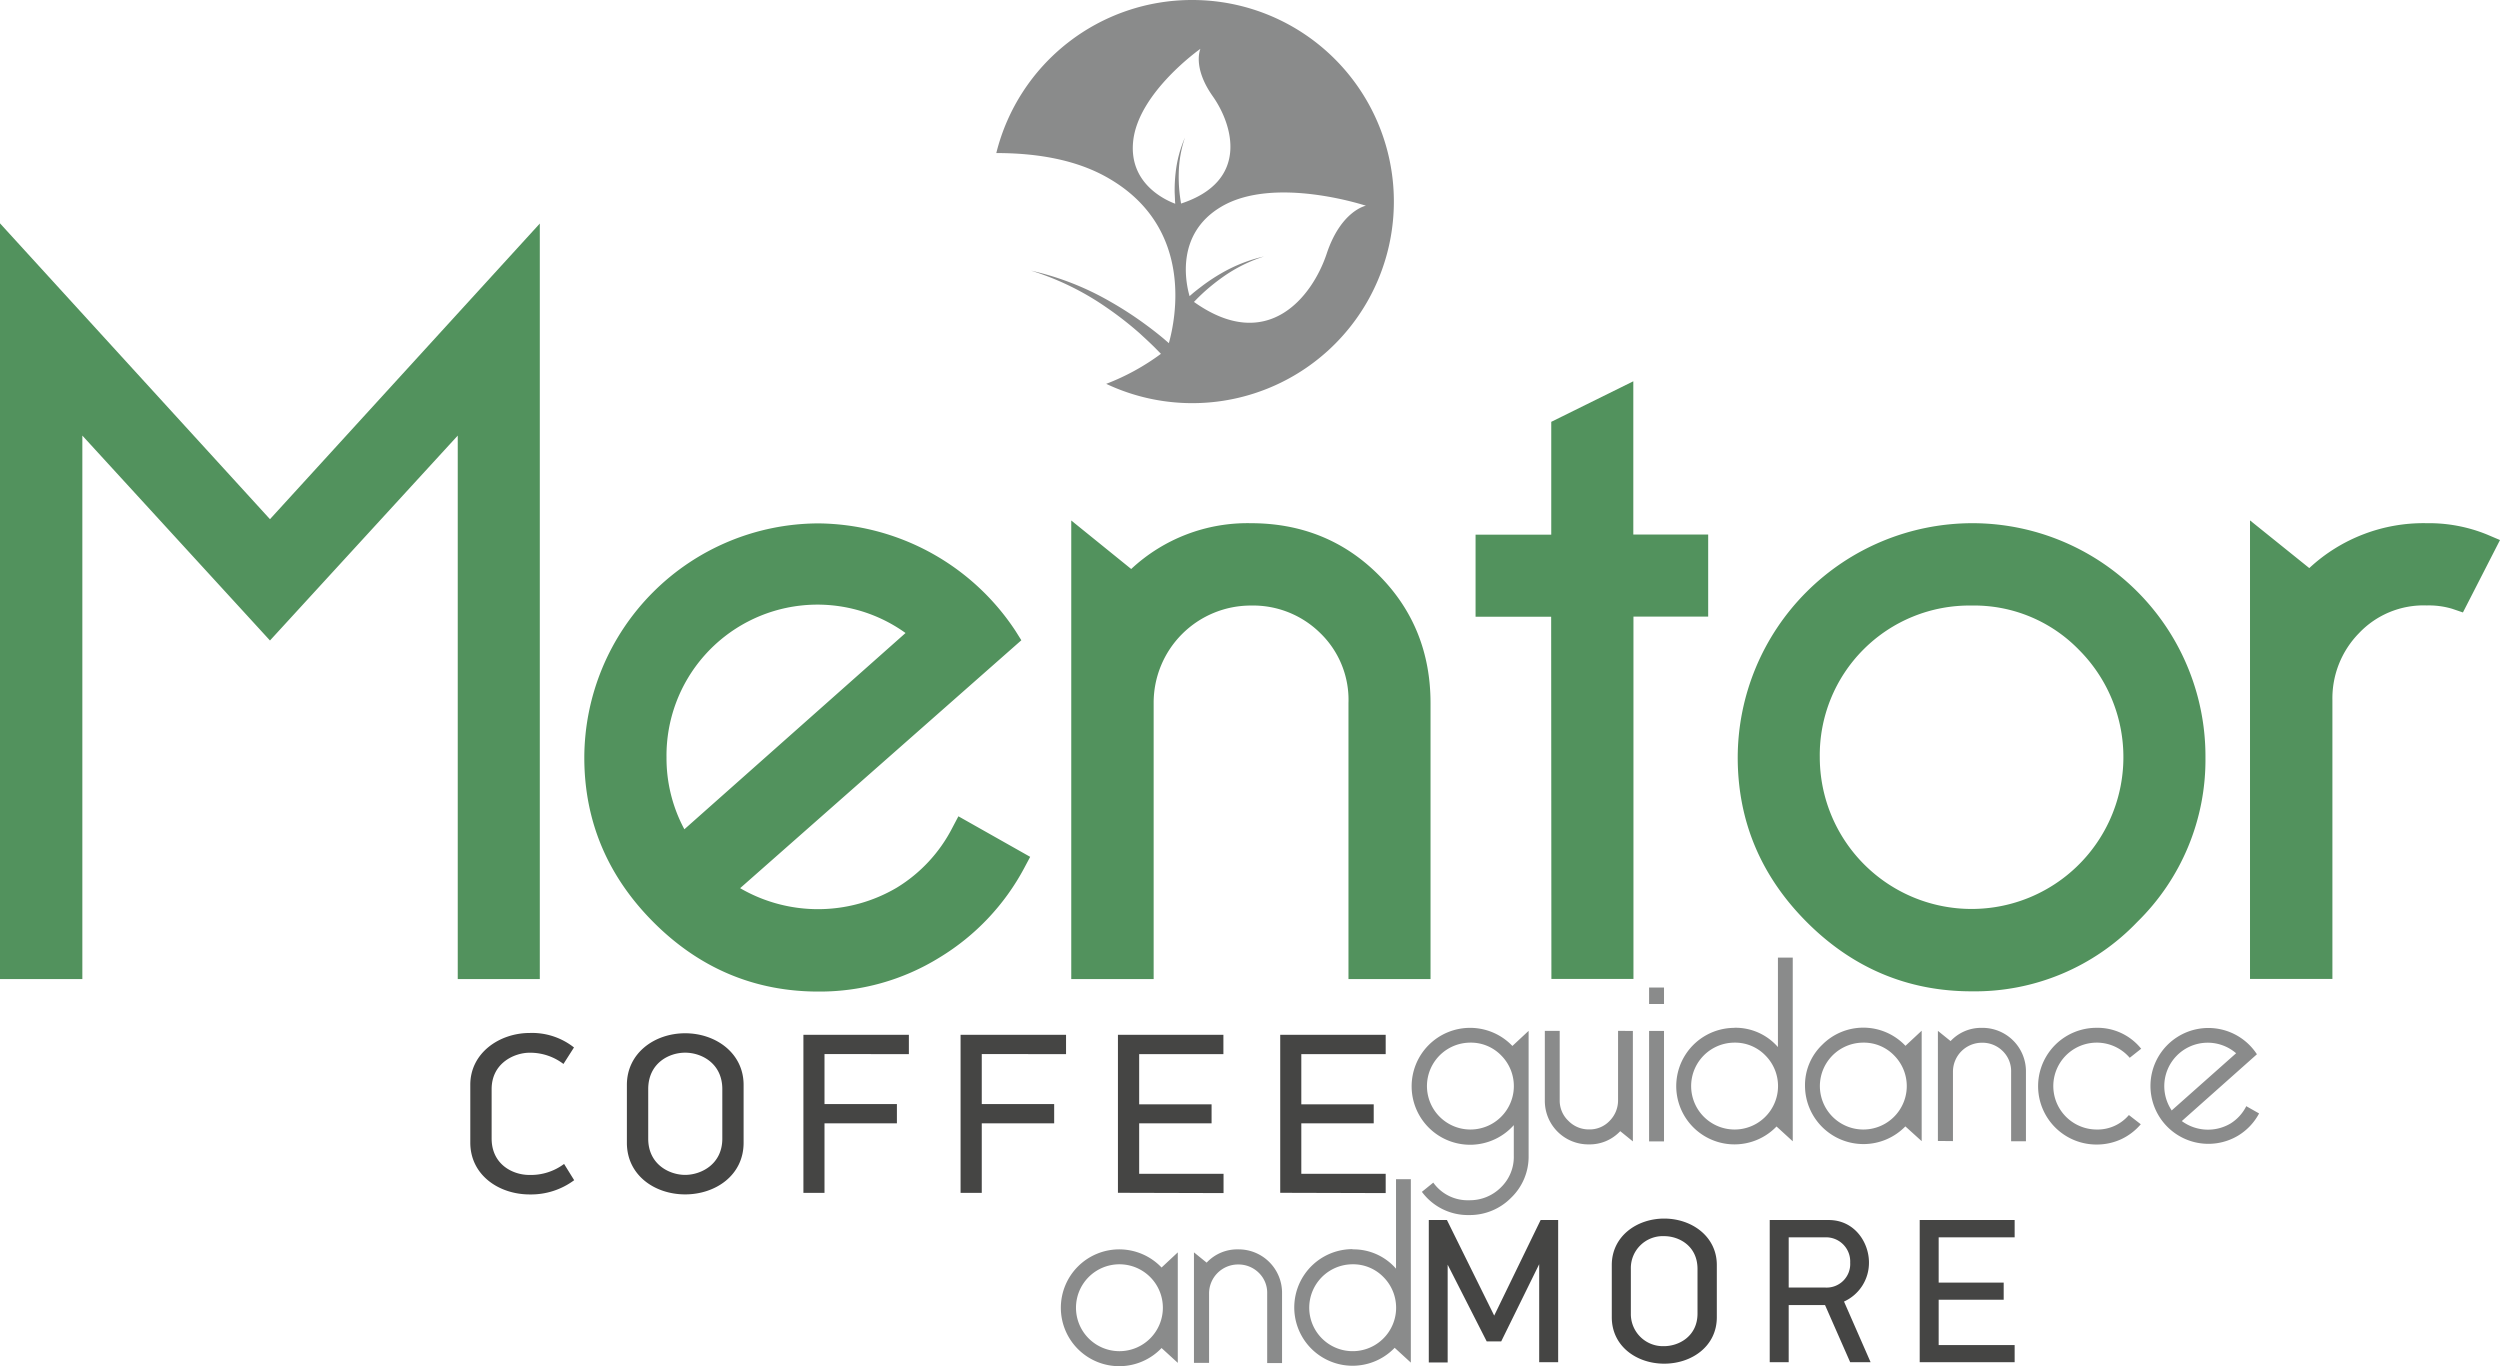
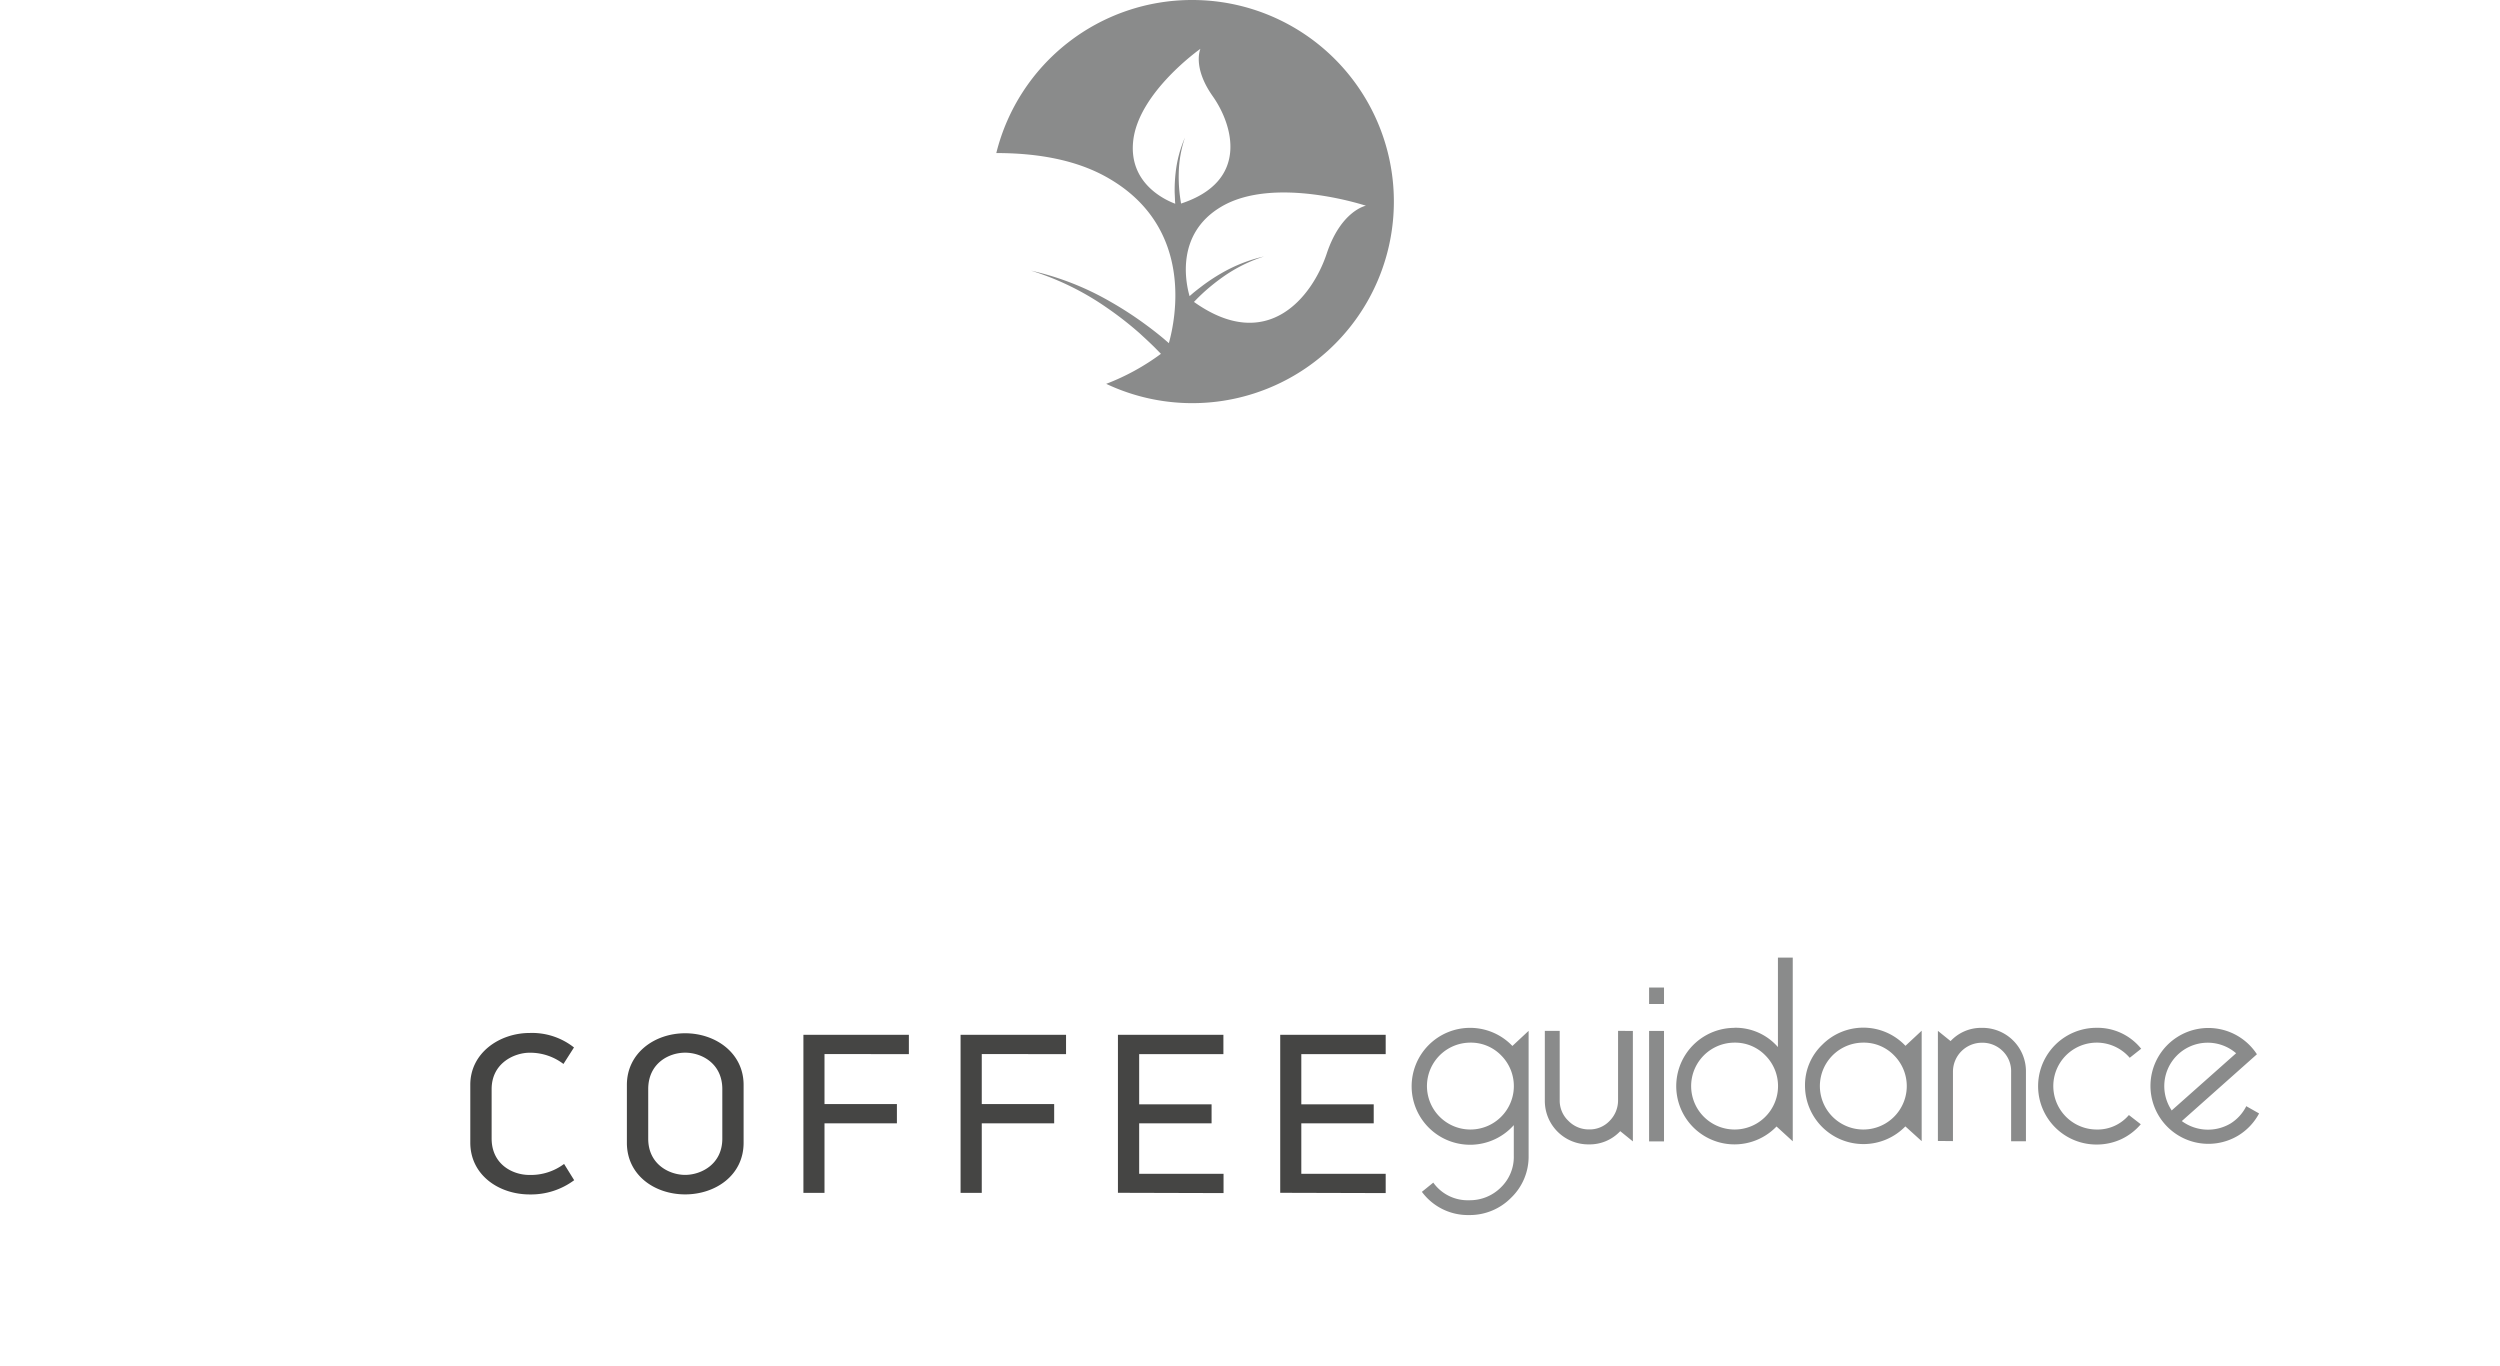
<svg xmlns="http://www.w3.org/2000/svg" viewBox="0 0 517.92 283.01">
  <defs>
    <style>.cls-1{fill:#52925d;}.cls-1,.cls-2{fill-rule:evenodd;}.cls-2,.cls-4{fill:#8a8b8b;}.cls-3{fill:#454544;}</style>
  </defs>
  <g id="Layer_2" data-name="Layer 2">
    <g id="Layer_1-2" data-name="Layer 1">
-       <path class="cls-1" d="M408.43,125.45A31,31,0,0,0,377,156.9a31.45,31.45,0,1,0,53.71-22.26,30.25,30.25,0,0,0-22.26-9.19M141.78,171.8l45.82-40.66a31.27,31.27,0,0,0-49.52,25.76A31.07,31.07,0,0,0,141.78,171.8Zm336.63-54.11a34.71,34.71,0,0,1,24.35-9.3,31.83,31.83,0,0,1,12.5,2.36l2.66,1.13-7.68,15-2.2-.75a16.82,16.82,0,0,0-5.28-.7,18.41,18.41,0,0,0-14.06,5.75A19.28,19.28,0,0,0,483.2,145v57.81H466.13v-95Zm-70-9.3A48.3,48.3,0,0,1,456.9,156.9,47,47,0,0,1,442.77,191a46.52,46.52,0,0,1-34.34,14.37c-13.33,0-24.73-4.93-34.13-14.35S360,170.23,360,156.9a48.64,48.64,0,0,1,48.48-48.51Zm-87.06,19.38H305.69v-17h15.68V87.39l17-8.4v31.75h15.51v17H338.4v75.06h-17Zm-87-9.89a35.28,35.28,0,0,1,24.78-9.49c10.28,0,19.23,3.46,26.51,10.76s10.72,16.24,10.72,26.51v57.17h-17V145.66a19.23,19.23,0,0,0-5.86-14.52,19.8,19.8,0,0,0-14.34-5.69A20.13,20.13,0,0,0,239,145.66v57.17H221.93v-95ZM153.33,184a32.11,32.11,0,0,0,32.48-.12,31.14,31.14,0,0,0,11.45-12.32l1.29-2.45,14.87,8.4-1.23,2.31a48.16,48.16,0,0,1-17.51,18.52,47.09,47.09,0,0,1-25.15,7.08c-13.33,0-24.72-4.93-34.13-14.35s-14.35-20.8-14.35-34.13a48.65,48.65,0,0,1,48.48-48.51,49.42,49.42,0,0,1,40.85,22.28l1.21,1.93Zm-97.4-76.44,55.9-61.25V202.83h-17V90.24L55.93,132.69,17.06,90.24V202.83H0V46.27Z" />
      <path class="cls-2" d="M248.69,10.11s-12.93,9.08-13.94,19.2c-.88,8.71,6.63,12.12,8.72,12.9l-.05-.66c0-.63-.06-1.28-.07-1.92a32.59,32.59,0,0,1,.2-3.82,24.92,24.92,0,0,1,1.94-7.32,24.45,24.45,0,0,0-1.29,7.37,30.93,30.93,0,0,0,.13,3.73c.06.62.14,1.23.23,1.84l.12.74c14.11-4.64,10.82-16.2,6.55-22.25s-2.54-9.81-2.54-9.81M247,0a41.76,41.76,0,1,1-17.83,79.52,47.52,47.52,0,0,0,11.34-6.22l-1.22-1.24c-1-1-2.09-2-3.18-3a71,71,0,0,0-6.85-5.34,57,57,0,0,0-15.66-7.65A58.23,58.23,0,0,1,230,62.48a74,74,0,0,1,7.47,4.86q1.8,1.32,3.52,2.75l1.16,1c1.4-5,5.25-23.83-12.38-34.1-6.81-4-15.2-5.28-23.37-5.28A41.76,41.76,0,0,1,247,0Zm36,42.63S264,36.3,253,42.83c-9.51,5.63-7.34,15.81-6.56,18.52l.62-.54c.61-.52,1.25-1,1.9-1.5a38.29,38.29,0,0,1,4-2.66,31.56,31.56,0,0,1,8.9-3.52,31.28,31.28,0,0,0-8.46,4.21,43,43,0,0,0-3.69,2.92c-.58.52-1.15,1.06-1.7,1.61l-.66.68c15.27,10.86,24.55-1.13,27.5-10S282.92,42.63,282.92,42.63Z" />
      <path class="cls-3" d="M265.22,247.11V214.38h21.85v4H269.59v10.4h15v3.94h-15v10.45h17.48v4Zm-33.62,0V214.38h21.85v4H236v10.4h15v3.94H236v10.45h17.48v4Zm-28.21-28.74v10.35h15v4h-15v14.4H199V214.38h21.85v4Zm-32.58,0v10.35h15v4h-15v14.4h-4.37V214.38h21.85v4Zm-21.17,7.26c0-5.32-4.28-7.55-7.7-7.55s-7.65,2.23-7.65,7.55V235.9c0,5.32,4.37,7.5,7.65,7.5s7.7-2.18,7.7-7.5Zm4.41,11.12c0,6.75-5.84,10.69-12.11,10.69s-12.07-3.94-12.07-10.69v-12c0-6.6,5.75-10.69,12.07-10.69s12.11,4.09,12.11,10.69ZM109.74,214a14,14,0,0,1,9.17,3l-2.18,3.42a11.37,11.37,0,0,0-7-2.33c-3.18,0-7.88,2.14-7.88,7.55v10.22c0,5.37,4.37,7.55,7.79,7.55a11.48,11.48,0,0,0,7.22-2.28l2.09,3.37a15,15,0,0,1-9.22,2.95c-6.36,0-12.3-4-12.3-10.74v-12C97.44,218.13,103.47,214,109.74,214Z" />
-       <path class="cls-4" d="M280.21,261.92a9,9,0,1,0,6.38,2.63,8.76,8.76,0,0,0-6.38-2.63m0-3.09a11.66,11.66,0,0,1,9,4V244.29h3.07v38l-3.35-3.07a12.08,12.08,0,1,1-8.73-20.44Zm-32.86,23.51V259.45l2.63,2.13a8.66,8.66,0,0,1,6.5-2.75A9,9,0,0,1,265.6,268v14.38h-3.08V268a5.77,5.77,0,0,0-1.76-4.34,6,6,0,0,0-4.28-1.7,6,6,0,0,0-6,6v14.38Zm-15.44-20.42a9,9,0,1,0,9,9,9,9,0,0,0-9-9Zm8.73,17.35a12.1,12.1,0,1,1,0-16.68l3.36-3.14v22.89Z" />
-       <path class="cls-3" d="M397.7,282.21V252.75h19.67v3.59H401.63v9.37H415.1v3.55H401.63v9.4h15.74v3.55Zm-14.4-20.65a5,5,0,0,0-5.26-5.22h-7.48v10.39H378A4.89,4.89,0,0,0,383.3,261.56Zm-4.45-8.81c5.35,0,8.34,4.62,8.34,8.81a8.81,8.81,0,0,1-5.17,8.08l5.51,12.57H383.3l-5.21-11.84h-7.53v11.84h-3.93V252.75Zm-27.18,10.14c0-4.79-3.84-6.8-6.92-6.8a6.62,6.62,0,0,0-6.89,6.8v9.23a6.65,6.65,0,0,0,6.89,6.76c3,0,6.92-2,6.92-6.76Zm4,10c0,6.07-5.26,9.62-10.9,9.62s-10.86-3.55-10.86-9.62V262.07c0-5.94,5.17-9.62,10.86-9.62s10.9,3.68,10.9,9.62Zm-36.8,9.32V261.9l-7.87,16h-3L299.91,262v20.26H296V252.75h3.76l9.79,19.8,9.62-19.8h3.63v29.46Z" />
      <path class="cls-4" d="M449.88,230.07l13.37-11.87A9,9,0,0,0,448.37,225a9,9,0,0,0,1.51,5m15.45-.85,2.68,1.52a11.92,11.92,0,0,1-4.37,4.61,12,12,0,1,1,3.92-16.87L452,232.25a9.17,9.17,0,0,0,10.1.5A8.94,8.94,0,0,0,465.33,229.22Zm-21.72-11.91-2.4,1.9A9,9,0,1,0,434.32,234a8.51,8.51,0,0,0,6.72-3l2.46,1.91a12,12,0,0,1-4.08,3.11,12.09,12.09,0,0,1-5.1,1.09,12.09,12.09,0,0,1,0-24.18,11.58,11.58,0,0,1,9.29,4.37Zm-42.14,19.13V213.56l2.63,2.12a8.63,8.63,0,0,1,6.49-2.74,9,9,0,0,1,9.12,9.12v14.38h-3.07V222.06a5.8,5.8,0,0,0-1.77-4.34,5.94,5.94,0,0,0-4.28-1.7,6,6,0,0,0-6,6v14.38ZM386,216a9,9,0,1,0,6.38,2.63A8.71,8.71,0,0,0,386,216Zm8.73,17.35A12.11,12.11,0,0,1,373.94,225a11.58,11.58,0,0,1,3.58-8.57,12,12,0,0,1,17.23.23l3.36-3.13v22.88ZM359.33,216a9,9,0,1,0,6.38,2.63A8.73,8.73,0,0,0,359.33,216Zm0-3.08a11.65,11.65,0,0,1,9,4V198.39h3.07v38.05l-3.36-3.07a12.07,12.07,0,1,1-8.72-20.43Zm-17.69-8.34h3.09V208h-3.09Zm0,9h3.09v22.88h-3.09Zm-3.36,0v22.88l-2.62-2.12a8.66,8.66,0,0,1-6.49,2.74,9,9,0,0,1-9.13-9.12V213.56h3.08v14.38a5.75,5.75,0,0,0,1.82,4.28,5.86,5.86,0,0,0,4.23,1.76,5.68,5.68,0,0,0,4.33-1.81,6,6,0,0,0,1.71-4.23V213.56ZM304.6,216a9,9,0,1,0,6.38,2.63A8.73,8.73,0,0,0,304.6,216Zm-7.67,29a8.73,8.73,0,0,0,7.44,3.65,9.07,9.07,0,0,0,6.52-2.61,8.79,8.79,0,0,0,2.72-6.63v-6.32a12.11,12.11,0,1,1-.29-16.4l3.36-3.13v25.85a11.81,11.81,0,0,1-3.63,8.73,12,12,0,0,1-8.68,3.58,11.85,11.85,0,0,1-9.8-4.81Z" />
    </g>
  </g>
</svg>